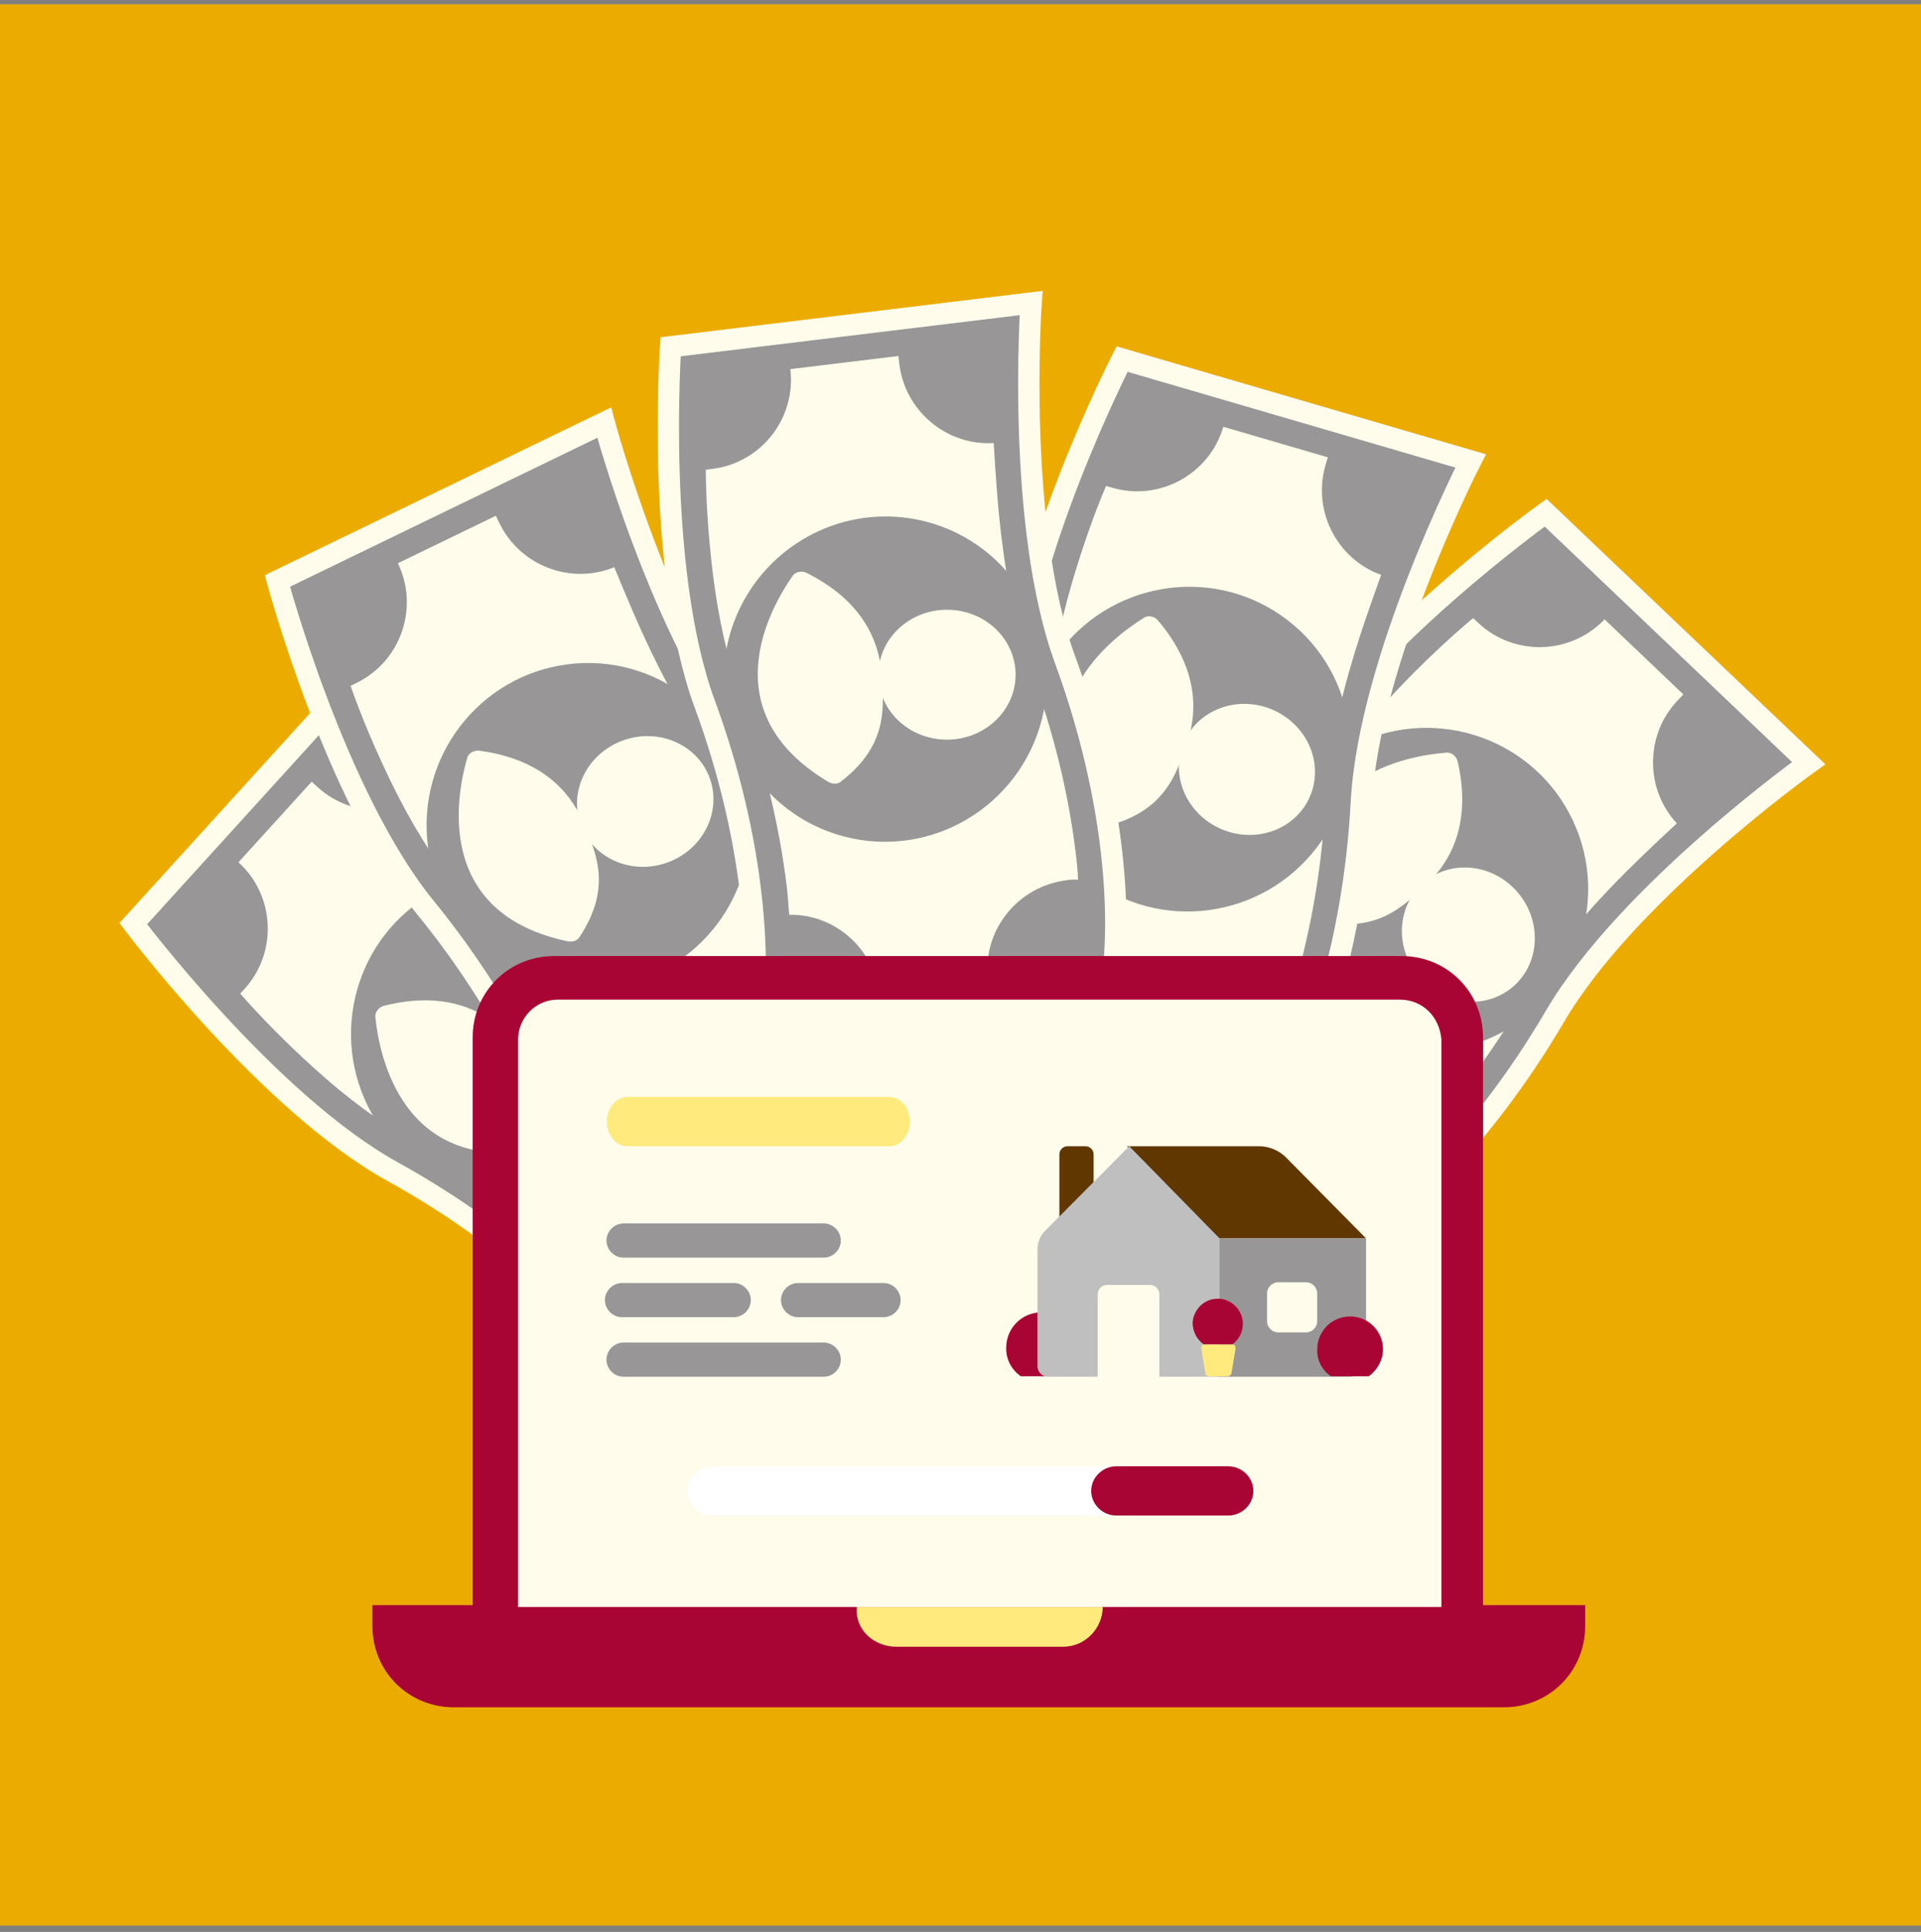
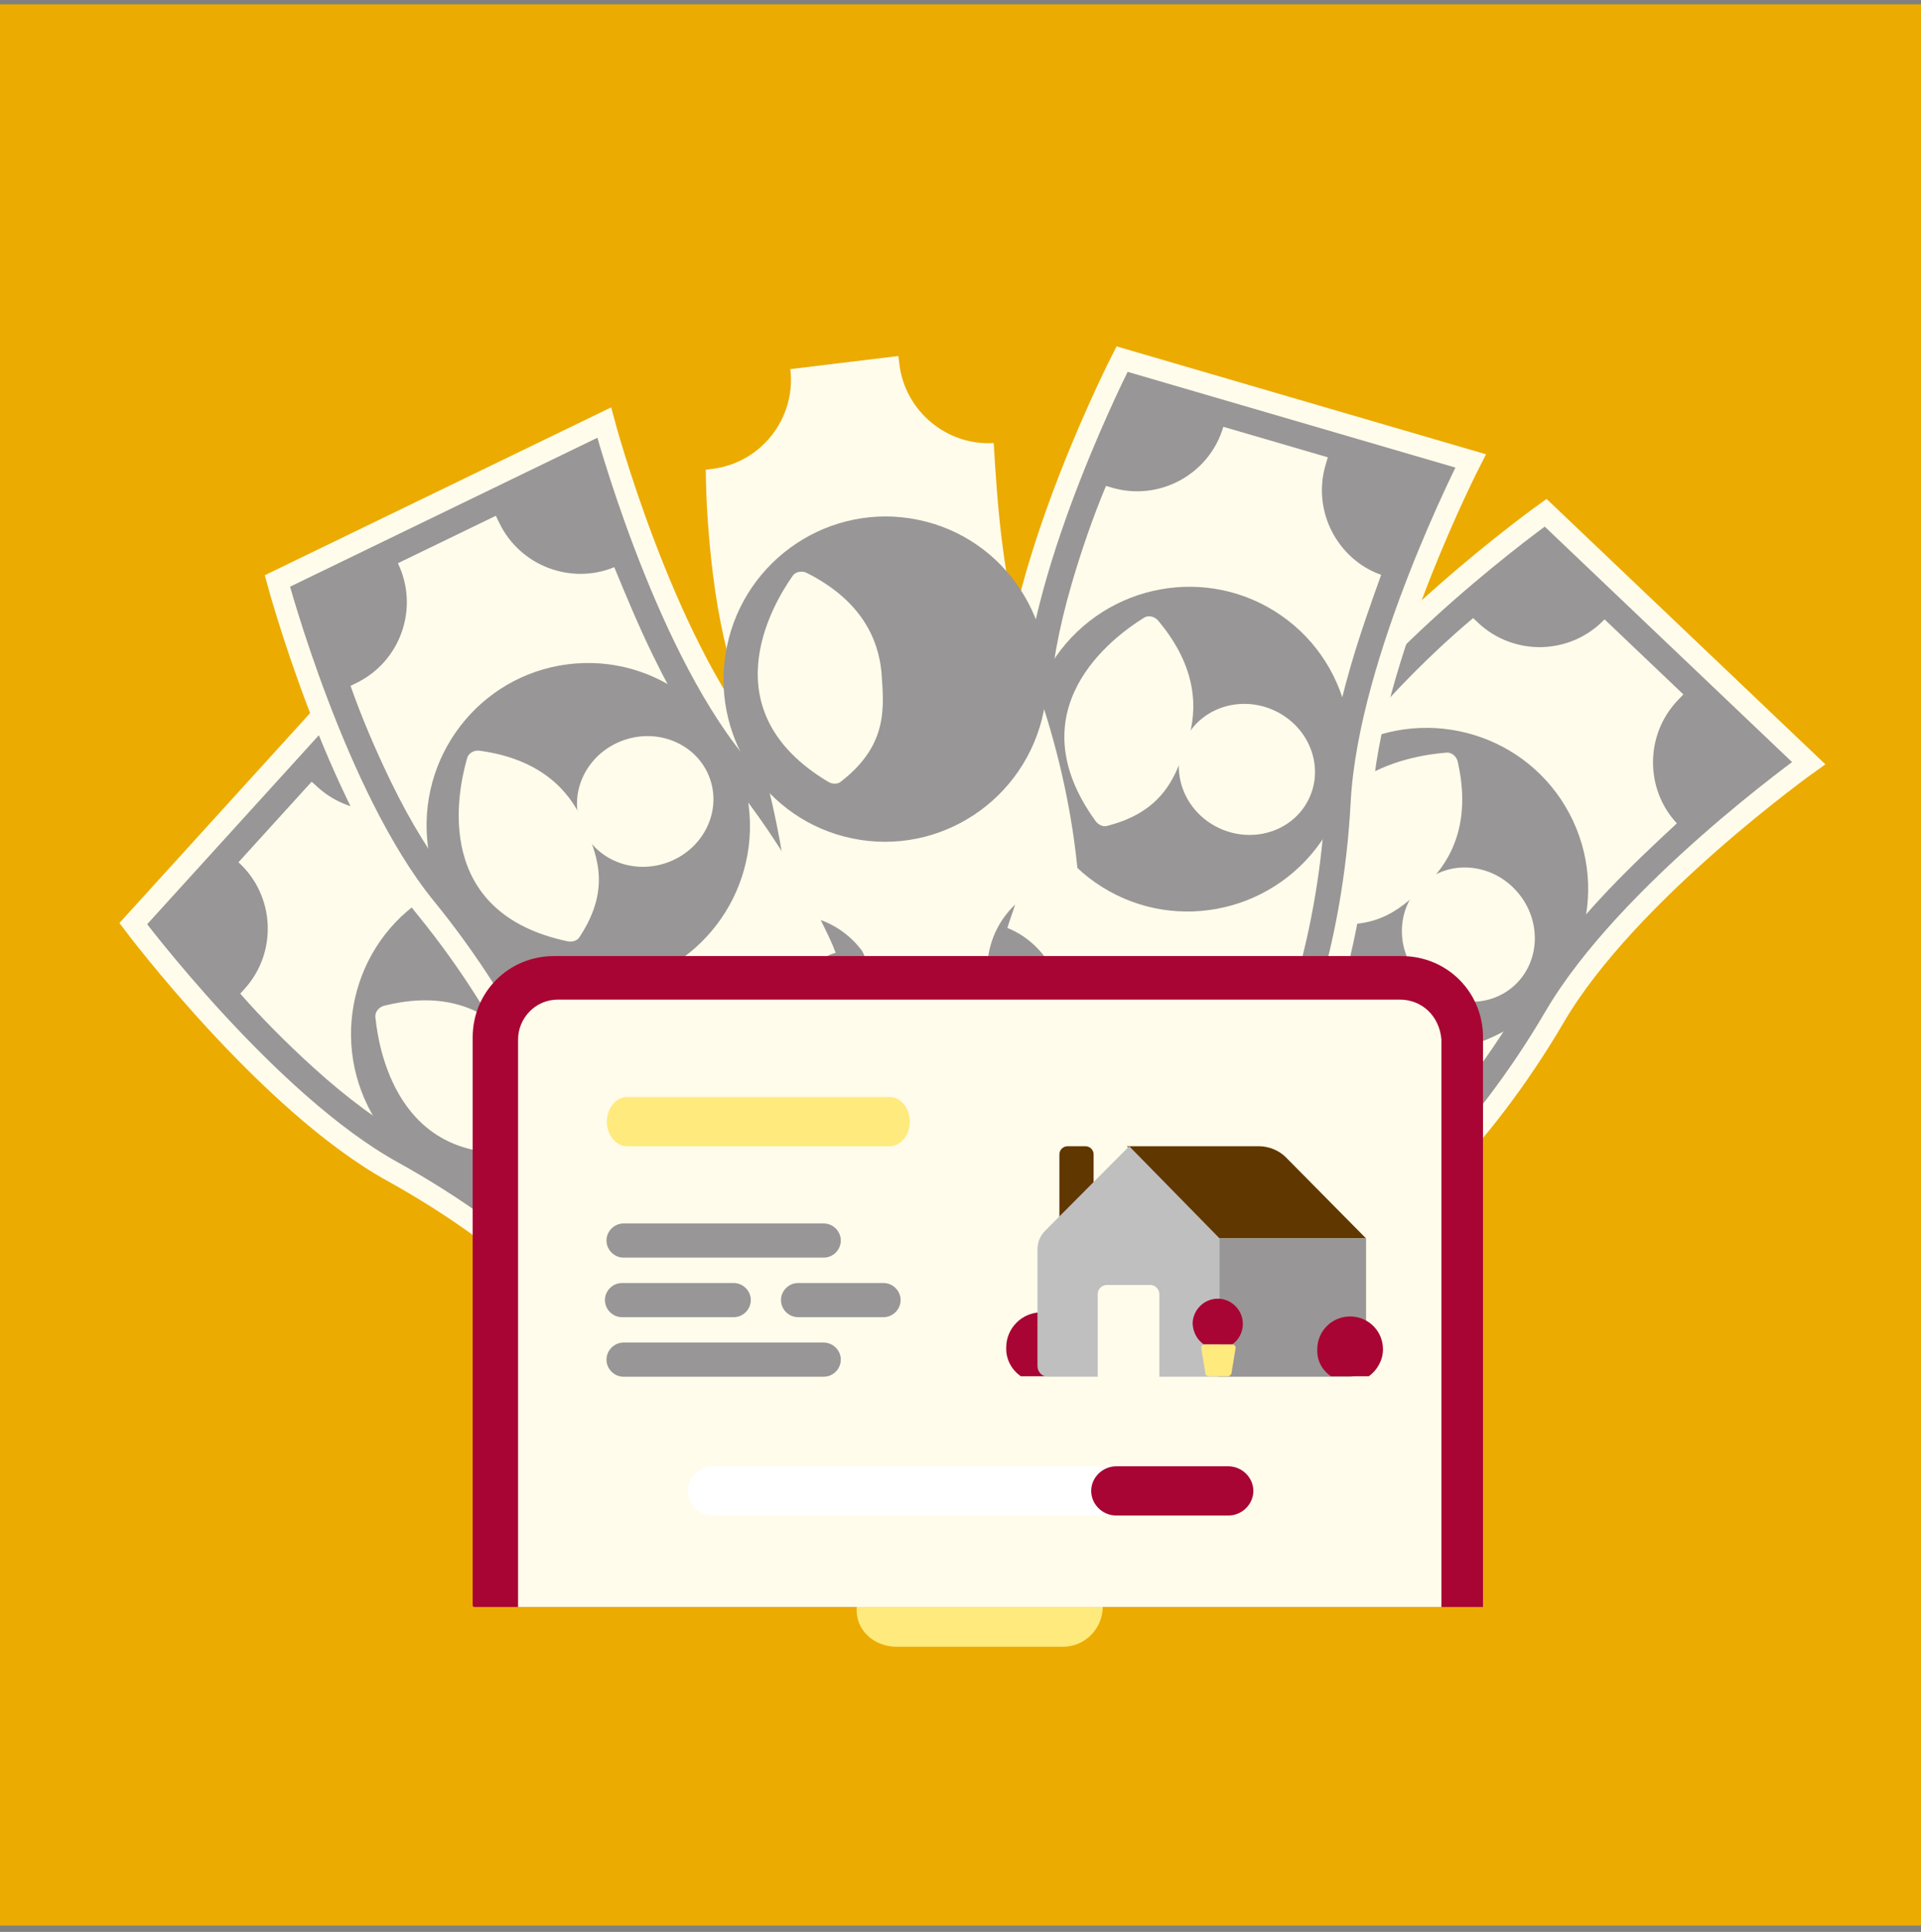
<svg xmlns="http://www.w3.org/2000/svg" width="180" height="181" viewBox="0 0 180 181" fill="none">
  <rect x="0" y="0" width="180" height="181" fill="#808080" stroke="none" />
  <rect y="0.403" width="180" height="180" fill="#ECAB00" />
  <path d="M144.826 48.038C144.826 48.038 127.788 60.219 121.04 71.783C114.292 83.347 105.587 91.746 98.885 95.306L123.531 118.767C130.175 115.269 138.88 106.87 145.686 95.244C152.493 83.618 169.473 71.499 169.473 71.499L144.826 48.038Z" fill="#989696" stroke="#FFFCEB" stroke-width="2" stroke-miterlimit="10" />
  <path d="M117.949 108.719L110.499 101.628C113.454 98.524 113.577 93.671 110.83 90.465C111.421 89.844 112.074 89.282 112.665 88.661C116.802 84.316 120.734 79.066 123.993 73.529C125.624 70.821 127.913 67.794 130.986 64.566C133.291 62.145 135.72 59.842 138.037 57.906C138.161 58.024 138.347 58.201 138.471 58.319C141.824 61.51 147.155 61.379 150.347 58.027L157.734 65.059C157.557 65.245 157.38 65.431 157.202 65.618C154.129 68.846 154.134 73.938 157.123 77.138C155.048 79.069 152.856 81.124 150.728 83.359C147.301 86.959 144.597 90.421 142.736 93.619C139.77 98.724 136.189 103.481 132.407 107.454C131.816 108.075 131.225 108.695 130.572 109.257C130.383 108.959 130.134 108.722 129.886 108.486C126.472 105.236 121.14 105.367 117.949 108.719Z" fill="#FFFCEB" />
  <path d="M120.115 90.487C124.025 97.884 133.228 100.691 140.669 96.757C148.111 92.823 150.974 83.638 147.064 76.241C143.154 68.844 133.951 66.037 126.51 69.971C119.068 73.905 116.205 83.09 120.115 90.487Z" fill="#989696" />
  <path d="M132.906 91.453C135.174 94.183 139.109 94.656 141.695 92.509C144.28 90.361 144.537 86.406 142.268 83.675C140 80.944 136.065 80.471 133.479 82.619C130.894 84.766 130.637 88.721 132.906 91.453Z" fill="#FFFCEB" />
  <path d="M135.498 70.518C132.049 70.784 120.818 72.637 122.769 85.381C122.84 85.804 123.154 86.221 123.579 86.271C129.127 87.528 131.606 84.8 133.858 82.683C136.047 80.507 137.841 77.007 136.613 71.46C136.539 70.916 136.042 70.444 135.498 70.518Z" fill="#FFFCEB" />
  <path d="M12.487 86.537C12.487 86.537 25.061 103.288 36.779 109.764C48.497 116.241 57.096 124.748 60.811 131.366L83.692 106.18C80.041 99.62 71.441 91.113 59.66 84.579C47.879 78.044 35.368 61.351 35.368 61.351L12.487 86.537Z" fill="#989696" stroke="#FFFCEB" stroke-width="2" stroke-miterlimit="10" />
  <path d="M73.778 111.995L66.861 119.608C63.689 116.726 58.835 116.716 55.694 119.536C55.059 118.96 54.482 118.32 53.848 117.744C49.407 113.71 44.067 109.9 38.456 106.771C35.711 105.204 32.632 102.985 29.333 99.988C26.859 97.741 24.5 95.366 22.51 93.095C22.625 92.968 22.798 92.778 22.913 92.651C26.026 89.225 25.77 83.898 22.344 80.786L29.203 73.236C29.393 73.409 29.584 73.582 29.774 73.755C33.073 76.752 38.164 76.629 41.293 73.567C43.272 75.596 45.377 77.74 47.661 79.814C51.34 83.157 54.864 85.779 58.105 87.566C63.277 90.412 68.116 93.881 72.176 97.57C72.81 98.146 73.445 98.723 74.021 99.362C73.727 99.559 73.497 99.812 73.266 100.066C70.096 103.555 70.352 108.883 73.778 111.995Z" fill="#FFFCEB" />
  <path d="M55.5 110.253C62.803 106.172 65.396 96.907 61.29 89.559C57.184 82.21 47.934 79.562 40.63 83.644C33.327 87.725 30.734 96.99 34.84 104.338C38.947 111.686 48.196 114.335 55.5 110.253Z" fill="#989696" />
  <path d="M56.167 97.443C58.845 95.112 59.226 91.167 57.019 88.632C54.811 86.098 50.852 85.933 48.174 88.264C45.497 90.596 45.115 94.541 47.323 97.076C49.53 99.61 53.49 99.775 56.167 97.443Z" fill="#FFFCEB" />
  <path d="M35.178 95.339C35.525 98.781 37.639 109.966 50.334 107.719C50.754 107.638 51.164 107.315 51.204 106.888C52.332 101.313 49.547 98.898 47.378 96.696C45.152 94.558 41.611 92.847 36.094 94.203C35.552 94.29 35.091 94.797 35.178 95.339Z" fill="#FFFCEB" />
  <path d="M25.992 54.431C25.992 54.431 31.414 74.662 39.871 85.041C48.329 95.42 53.136 106.52 54.116 114.046L84.738 99.208C83.796 91.759 78.989 80.659 70.493 70.203C61.998 59.748 56.614 39.593 56.614 39.593L25.992 54.431Z" fill="#989696" stroke="#FFFCEB" stroke-width="2" stroke-miterlimit="10" />
  <path d="M73.37 100.907L64.114 105.391C62.245 101.535 57.744 99.716 53.778 101.161C53.404 100.39 53.108 99.581 52.734 98.81C50.117 93.41 46.583 87.885 42.543 82.889C40.581 80.412 38.55 77.205 36.607 73.194C35.149 70.186 33.846 67.103 32.846 64.254C33.001 64.179 33.232 64.067 33.386 63.992C37.551 61.974 39.301 56.935 37.283 52.77L46.461 48.322C46.574 48.554 46.686 48.785 46.798 49.017C48.741 53.028 53.511 54.812 57.557 53.137C58.636 55.757 59.79 58.532 61.135 61.309C63.303 65.782 65.595 69.529 67.936 72.395C71.674 76.965 74.87 81.988 77.262 86.925C77.636 87.696 78.01 88.467 78.306 89.276C77.96 89.348 77.652 89.498 77.343 89.647C73.101 91.703 71.352 96.741 73.37 100.907Z" fill="#FFFCEB" />
  <path d="M57.06 92.475C65.358 91.412 71.218 83.781 70.148 75.432C69.078 67.083 61.483 61.177 53.184 62.24C44.886 63.304 39.026 70.934 40.096 79.284C41.166 87.633 48.761 93.539 57.06 92.475Z" fill="#989696" />
  <path d="M62.455 80.838C65.809 79.673 67.634 76.155 66.531 72.98C65.428 69.805 61.815 68.176 58.461 69.341C55.107 70.506 53.283 74.024 54.386 77.199C55.489 80.374 59.102 82.003 62.455 80.838Z" fill="#FFFCEB" />
  <path d="M43.764 71.059C42.802 74.382 40.593 85.549 53.211 88.197C53.631 88.279 54.132 88.132 54.328 87.751C57.454 82.998 55.77 79.719 54.578 76.867C53.31 74.053 50.663 71.145 45.038 70.347C44.502 70.225 43.885 70.524 43.764 71.059Z" fill="#FFFCEB" />
  <path d="M105.139 33.643C105.139 33.643 95.587 52.283 94.896 65.654C94.205 79.024 90.323 90.481 86.001 96.719L118.664 106.259C122.962 100.103 126.844 88.647 127.559 75.194C128.274 61.741 137.802 43.183 137.802 43.183L105.139 33.643Z" fill="#989696" stroke="#FFFCEB" stroke-width="2" stroke-miterlimit="10" />
  <path d="M109.094 99.892L99.221 97.008C100.423 92.895 98.305 88.526 94.394 86.937C94.635 86.114 94.957 85.316 95.197 84.493C96.88 78.734 97.966 72.265 98.321 65.85C98.528 62.696 99.174 58.956 100.424 54.678C101.361 51.469 102.463 48.309 103.633 45.525C103.797 45.573 104.044 45.645 104.209 45.693C108.651 46.991 113.329 44.428 114.626 39.986L124.417 42.845C124.345 43.092 124.273 43.339 124.201 43.586C122.951 47.864 125.291 52.387 129.415 53.859C128.457 56.526 127.452 59.358 126.587 62.32C125.193 67.091 124.379 71.408 124.192 75.103C123.898 81 122.898 86.869 121.36 92.135C121.12 92.958 120.88 93.78 120.557 94.579C120.252 94.401 119.923 94.305 119.594 94.208C115.069 92.887 110.391 95.449 109.094 99.892Z" fill="#FFFCEB" />
  <path d="M102.655 82.698C109.523 87.476 118.987 85.749 123.795 78.84C128.603 71.93 126.933 62.455 120.065 57.676C113.198 52.898 103.733 54.625 98.925 61.534C94.117 68.444 95.787 77.919 102.655 82.698Z" fill="#989696" />
  <path d="M114.463 77.688C117.732 79.073 121.445 77.689 122.757 74.594C124.07 71.5 122.483 67.868 119.215 66.482C115.946 65.096 112.233 66.481 110.921 69.575C109.609 72.67 111.195 76.302 114.463 77.688Z" fill="#FFFCEB" />
  <path d="M107.163 57.896C104.22 59.716 95.091 66.514 102.671 76.943C102.928 77.286 103.398 77.513 103.799 77.362C109.305 75.934 110.256 72.373 111.286 69.459C112.234 66.521 112.221 62.589 108.585 58.223C108.27 57.773 107.612 57.581 107.163 57.896Z" fill="#FFFCEB" />
-   <path d="M62.834 32.49C62.834 32.49 61.399 53.386 66.032 65.948C70.665 78.509 71.611 90.568 70.097 98.005L103.876 93.904C105.401 86.552 104.455 74.493 99.812 61.847C95.168 49.2 96.613 28.39 96.613 28.39L62.834 32.49Z" fill="#989696" stroke="#FFFCEB" stroke-width="2" stroke-miterlimit="10" />
  <path d="M92.572 91.823L82.362 93.062C81.845 88.808 78.178 85.627 73.957 85.707C73.854 84.857 73.836 83.995 73.733 83.144C73.01 77.189 71.459 70.815 69.258 64.779C68.206 61.799 67.326 58.106 66.788 53.682C66.386 50.364 66.153 47.025 66.132 44.005C66.302 43.985 66.557 43.954 66.727 43.933C71.322 43.375 74.611 39.177 74.054 34.582L84.179 33.353C84.21 33.608 84.241 33.864 84.272 34.119C84.809 38.543 88.742 41.779 93.112 41.507C93.283 44.336 93.474 47.334 93.846 50.397C94.445 55.332 95.397 59.62 96.682 63.09C98.736 68.626 100.129 74.414 100.79 79.86C100.893 80.711 100.997 81.561 101.015 82.423C100.664 82.379 100.324 82.42 99.983 82.462C95.304 83.03 92.014 87.228 92.572 91.823Z" fill="#FFFCEB" />
  <path d="M79.879 78.556C88.074 80.242 96.093 74.925 97.789 66.681C99.486 58.436 94.218 50.385 86.023 48.699C77.828 47.013 69.809 52.33 68.113 60.574C66.416 68.819 71.684 76.87 79.879 78.556Z" fill="#989696" />
-   <path d="M88.758 69.299C92.308 69.284 95.176 66.549 95.163 63.188C95.149 59.827 92.26 57.113 88.71 57.127C85.16 57.141 82.293 59.877 82.306 63.238C82.319 66.599 85.208 69.312 88.758 69.299Z" fill="#FFFCEB" />
  <path d="M74.25 53.985C72.263 56.816 66.551 66.662 77.626 73.261C77.998 73.475 78.519 73.498 78.828 73.201C83.327 69.719 82.797 66.071 82.596 62.987C82.309 59.914 80.748 56.304 75.686 53.724C75.22 53.435 74.539 53.518 74.25 53.985Z" fill="#FFFCEB" />
-   <path d="M148.534 152.334V150.384H34.894V152.334C34.894 156.589 38.262 159.957 42.517 159.957H140.91C145.165 159.957 148.534 156.589 148.534 152.334Z" fill="#A80534" />
  <path d="M138.961 150.561V97.198C138.961 92.943 135.592 89.575 131.337 89.575H51.913C47.658 89.575 44.29 92.943 44.29 97.198V150.384C44.29 150.384 44.29 150.561 44.467 150.561H138.961Z" fill="#A80534" />
  <path d="M84.002 154.284H99.603C101.73 154.284 103.326 152.511 103.326 150.561H80.279C80.102 152.689 81.874 154.284 84.002 154.284Z" fill="#FFEA7E" />
  <path d="M131.16 93.652H52.268C50.141 93.652 48.545 95.425 48.545 97.375V150.561H135.06V97.375C134.883 95.248 133.288 93.652 131.16 93.652Z" fill="#FFFCEB" />
  <path d="M83.364 107.389H58.753C57.721 107.389 56.86 106.341 56.86 105.083C56.86 103.826 57.721 102.777 58.753 102.777H83.364C84.396 102.777 85.257 103.826 85.257 105.083C85.257 106.341 84.396 107.389 83.364 107.389Z" fill="#FFEA7E" />
  <path d="M106.304 141.99H66.802C65.522 141.99 64.456 140.942 64.456 139.684C64.456 138.426 65.522 137.378 66.802 137.378H106.304C107.584 137.378 108.65 138.426 108.65 139.684C108.65 140.942 107.584 141.99 106.304 141.99Z" fill="white" />
  <path d="M115.094 141.99H104.592C103.312 141.99 102.246 140.942 102.246 139.684C102.246 138.426 103.312 137.378 104.592 137.378H115.094C116.373 137.378 117.44 138.426 117.44 139.684C117.44 140.942 116.373 141.99 115.094 141.99Z" fill="#A80534" />
  <path d="M68.751 123.405H58.282C57.41 123.405 56.683 122.678 56.683 121.805C56.683 120.933 57.41 120.206 58.282 120.206H68.751C69.624 120.206 70.351 120.933 70.351 121.805C70.351 122.678 69.624 123.405 68.751 123.405Z" fill="#989696" />
  <path d="M82.788 123.405H74.78C73.907 123.405 73.18 122.678 73.18 121.805C73.18 120.933 73.907 120.206 74.78 120.206H82.788C83.661 120.206 84.388 120.933 84.388 121.805C84.388 122.678 83.661 123.405 82.788 123.405Z" fill="#989696" />
  <path d="M77.185 128.984H58.428C57.555 128.984 56.828 128.257 56.828 127.385C56.828 126.512 57.555 125.785 58.428 125.785H77.185C78.058 125.785 78.784 126.512 78.784 127.385C78.784 128.257 78.058 128.984 77.185 128.984Z" fill="#989696" />
  <path d="M77.185 117.825H58.428C57.555 117.825 56.828 117.098 56.828 116.225C56.828 115.353 57.555 114.626 58.428 114.626H77.185C78.058 114.626 78.784 115.353 78.784 116.225C78.784 117.098 78.058 117.825 77.185 117.825Z" fill="#989696" />
  <path d="M101.703 115.044H100.035C99.608 115.044 99.266 114.702 99.266 114.274V108.159C99.266 107.731 99.608 107.389 100.035 107.389H101.703C102.131 107.389 102.473 107.731 102.473 108.159V114.274C102.473 114.702 102.131 115.044 101.703 115.044Z" fill="#613700" />
  <path d="M117.953 107.389H105.594L114.147 116.027H128.002L120.476 108.415C119.834 107.774 118.893 107.389 117.953 107.389Z" fill="#613700" />
  <path d="M128.002 116.027H114.146V128.984H126.462C127.317 128.984 128.002 128.3 128.002 127.445V116.027Z" fill="#989696" />
-   <path d="M122.357 124.836H119.791C119.193 124.836 118.722 124.366 118.722 123.767V121.201C118.722 120.603 119.193 120.132 119.791 120.132H122.357C122.956 120.132 123.426 120.603 123.426 121.201V123.767C123.426 124.366 122.956 124.836 122.357 124.836Z" fill="#FFFCEB" />
  <path d="M124.712 128.941H128.261C129.031 128.386 129.587 127.445 129.587 126.418C129.587 124.708 128.218 123.34 126.508 123.34C124.797 123.34 123.429 124.708 123.429 126.418C123.386 127.488 123.899 128.386 124.712 128.941Z" fill="#A80534" />
  <path d="M95.652 128.941H99.458C100.313 128.343 100.869 127.359 100.869 126.247C100.869 124.409 99.415 122.955 97.576 122.955C95.737 122.955 94.284 124.451 94.284 126.247C94.241 127.359 94.797 128.343 95.652 128.941Z" fill="#A80534" />
  <path d="M105.809 107.389L97.941 115.3C97.47 115.771 97.214 116.369 97.214 117.053V128.001C97.214 128.514 97.641 128.984 98.155 128.984H102.859V121.244C102.859 120.774 103.243 120.389 103.714 120.389H107.776C108.247 120.389 108.631 120.774 108.631 121.244V128.984H114.276V116.027L105.809 107.389Z" fill="#BFBFBF" />
  <path d="M115.045 128.941H113.292C113.121 128.941 112.95 128.813 112.95 128.685L112.565 126.333C112.522 126.119 112.693 125.948 112.907 125.948H115.43C115.644 125.948 115.815 126.119 115.772 126.333L115.387 128.685C115.344 128.813 115.216 128.941 115.045 128.941Z" fill="#FFEA7E" />
  <path d="M112.778 125.948H115.472C116.071 125.52 116.456 124.836 116.456 124.024C116.456 122.741 115.387 121.672 114.104 121.672C112.821 121.672 111.752 122.741 111.752 124.024C111.795 124.836 112.18 125.52 112.778 125.948Z" fill="#A80534" />
</svg>